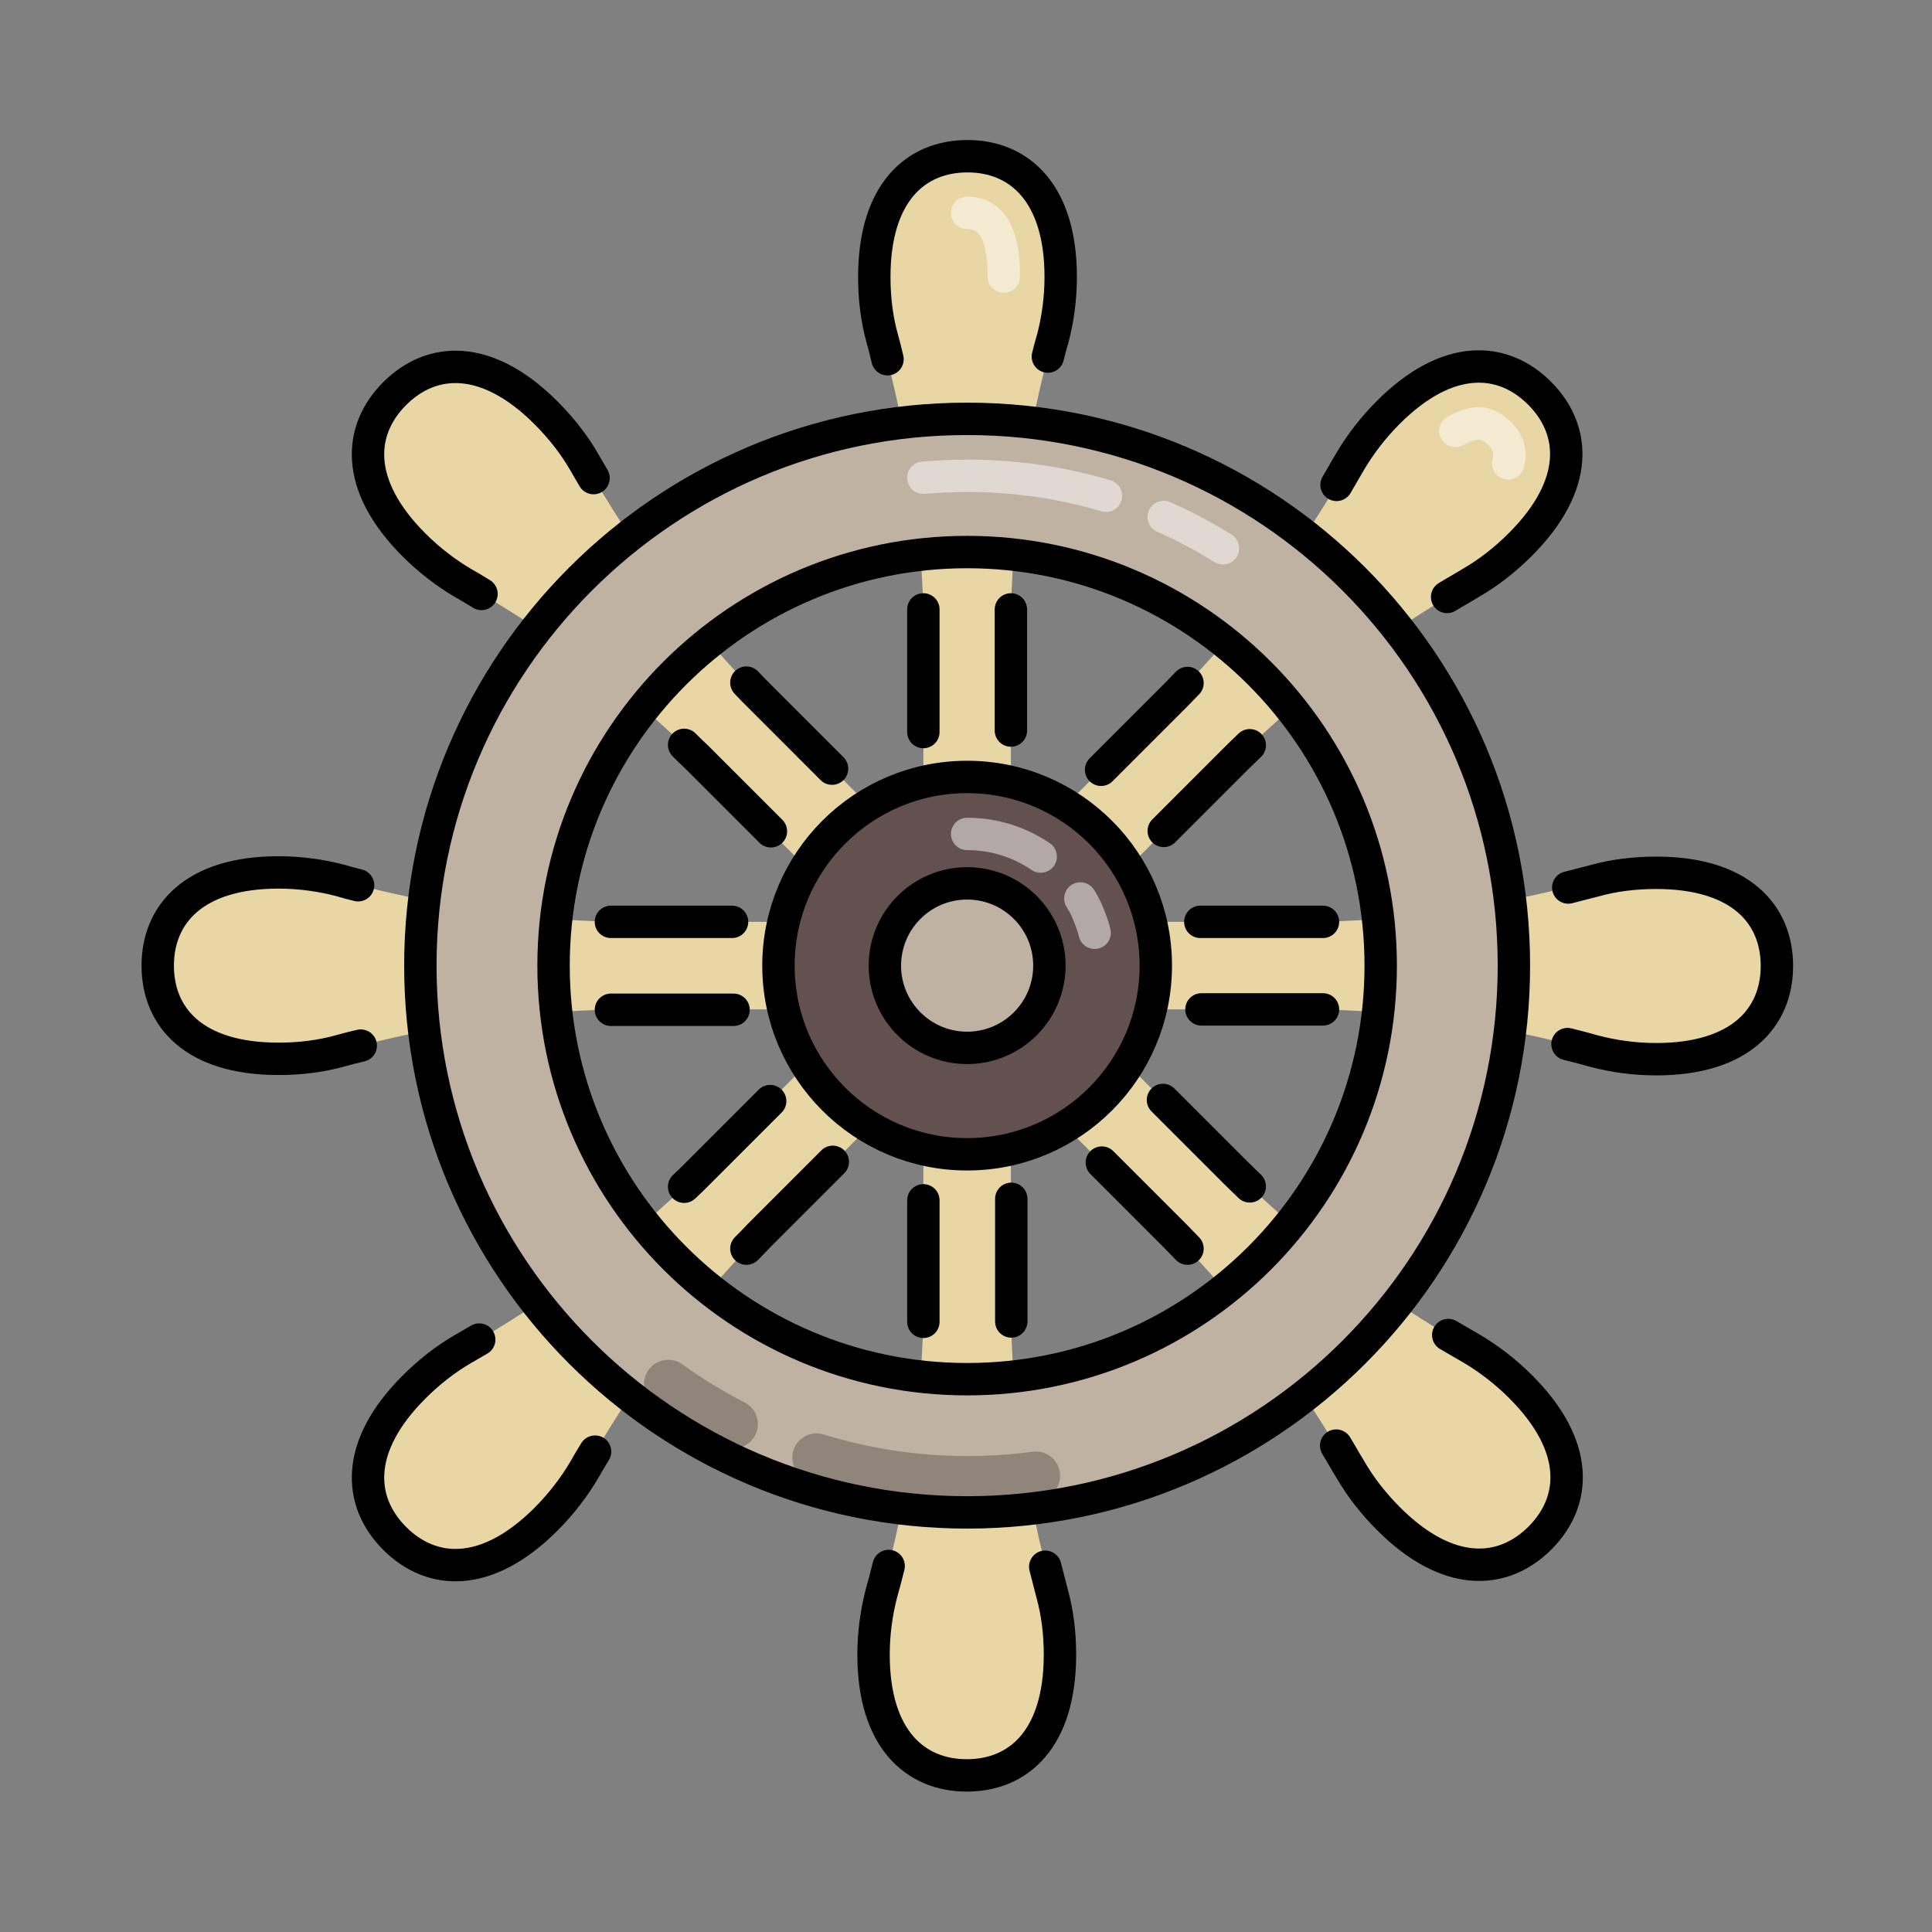
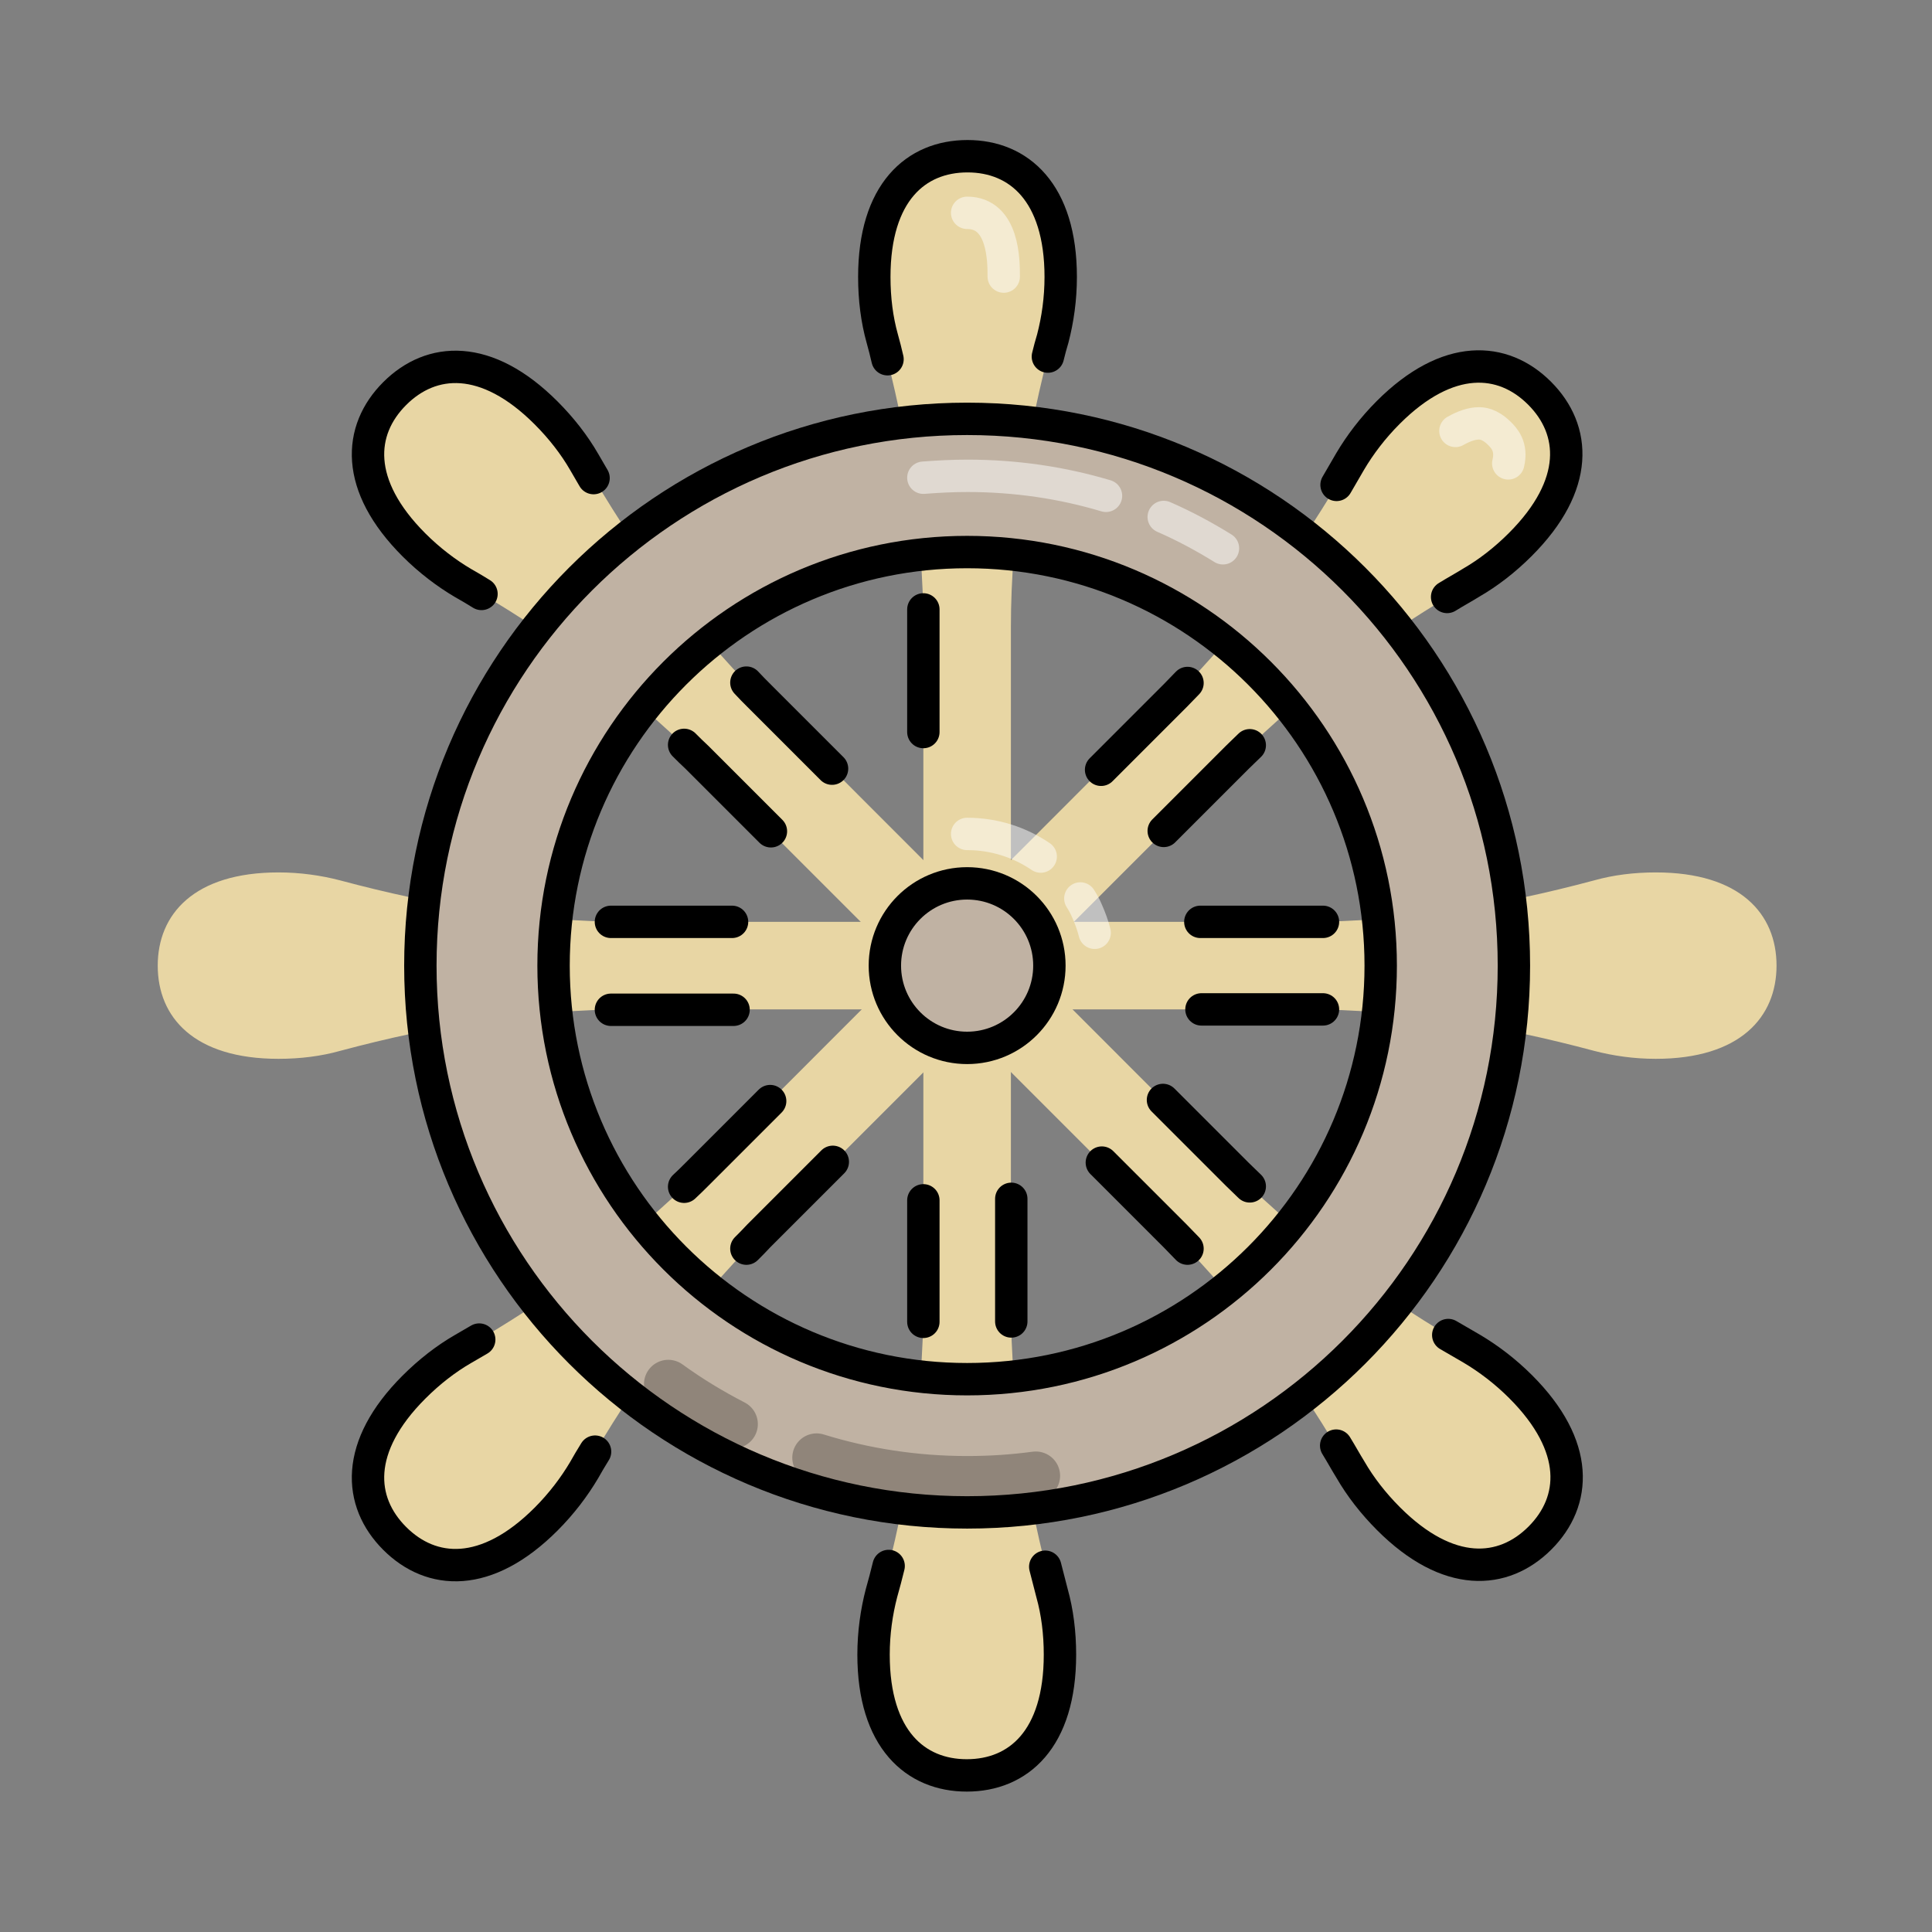
<svg xmlns="http://www.w3.org/2000/svg" id="Layer_1" x="0px" y="0px" viewBox="0 0 512 512" xml:space="preserve">
  <rect x="0" y="0" width="512" height="512" fill="#808080" stroke="none" />
  <g>
    <g>
      <path fill="#E8D6A4" d="M267.9,345.6V166.2c0-25.9,4.3-51.5,11-76.5c1.3-5,2.1-10.5,2.1-16.3c0-22.4-11.1-32-24.7-32   c-13.7,0-24.7,9.6-24.7,32c0,5.8,0.7,11.3,2.1,16.3c6.7,25,11,50.6,11,76.5v179.4c0,25.9-4.3,51.5-11,76.5   c-1.3,5-2.1,10.5-2.1,16.3c0,22.4,11.1,32,24.7,32c13.7,0,24.7-9.6,24.7-32c0-5.8-0.7-11.3-2.1-16.3   C272.2,397.2,267.9,371.5,267.9,345.6z" />
      <path opacity="0.5" fill="none" stroke="#FFFFFF" stroke-width="8.582" stroke-linecap="round" stroke-linejoin="round" stroke-miterlimit="10" d="   M256.3,56.4c9.7,0,9.7,12.8,9.7,16.9" />
-       <path fill="none" stroke="#000000" stroke-width="8.582" stroke-linecap="round" stroke-linejoin="round" stroke-miterlimit="10" d="   M267.9,193.6v-27.4c0-1.6,0-3.1,0-4.7" />
      <path fill="none" stroke="#000000" stroke-width="8.582" stroke-linecap="round" stroke-linejoin="round" stroke-miterlimit="10" d="   M268,350.2c0-1.5,0-3.1,0-4.6v-27.9" />
      <path fill="none" stroke="#000000" stroke-width="8.582" stroke-linecap="round" stroke-linejoin="round" stroke-miterlimit="10" d="   M235.5,415c-0.6,2.4-1.2,4.8-1.9,7.2c-1.3,5-2.1,10.5-2.1,16.3c0,22.4,11.1,32,24.7,32c13.7,0,24.7-9.6,24.7-32   c0-5.8-0.7-11.3-2.1-16.3c-0.6-2.3-1.2-4.6-1.8-7" />
      <path fill="none" stroke="#000000" stroke-width="8.582" stroke-linecap="round" stroke-linejoin="round" stroke-miterlimit="10" d="   M244.7,318.1v27.6c0,1.5,0,3.1,0,4.6" />
      <path fill="none" stroke="#000000" stroke-width="8.582" stroke-linecap="round" stroke-linejoin="round" stroke-miterlimit="10" d="   M244.7,161.5c0,1.6,0,3.1,0,4.7V194" />
      <path fill="none" stroke="#000000" stroke-width="8.582" stroke-linecap="round" stroke-linejoin="round" stroke-miterlimit="10" d="   M277.7,94.5c0.4-1.6,0.8-3.2,1.3-4.8c1.3-5,2.1-10.5,2.1-16.3c0-22.4-11.1-32-24.7-32c-13.7,0-24.7,9.6-24.7,32   c0,5.8,0.7,11.3,2.1,16.3c0.5,1.8,1,3.7,1.4,5.5" />
    </g>
    <g>
      <path fill="#E8D6A4" d="M327.9,311.2L201.1,184.3c-18.3-18.3-33.4-39.5-46.3-61.9c-2.6-4.5-6-8.9-10.1-13   c-15.8-15.8-30.4-14.8-40.1-5.1c-9.7,9.7-10.7,24.3,5.1,40.1c4.1,4.1,8.6,7.5,13,10.1c22.5,12.9,43.6,28,61.9,46.3l126.9,126.9   c18.3,18.3,33.4,39.5,46.3,61.9c2.6,4.5,6,8.9,10.1,13c15.8,15.8,30.4,14.8,40.1,5.1c9.7-9.7,10.7-24.3-5.1-40.1   c-4.1-4.1-8.6-7.5-13-10.1C367.4,344.5,346.3,329.5,327.9,311.2z" />
      <path fill="none" stroke="#000000" stroke-width="8.582" stroke-linecap="round" stroke-linejoin="round" stroke-miterlimit="10" d="   M220.5,203.7l-19.4-19.4c-1.1-1.1-2.2-2.2-3.3-3.4" />
      <path fill="none" stroke="#000000" stroke-width="8.582" stroke-linecap="round" stroke-linejoin="round" stroke-miterlimit="10" d="   M331.2,314.4c-1.1-1.1-2.2-2.1-3.3-3.2l-19.7-19.7" />
      <path fill="none" stroke="#000000" stroke-width="8.582" stroke-linecap="round" stroke-linejoin="round" stroke-miterlimit="10" d="   M354.1,383.1c1.3,2.1,2.5,4.3,3.8,6.4c2.6,4.5,6,8.9,10.1,13c15.8,15.8,30.4,14.8,40.1,5.1c9.7-9.7,10.7-24.3-5.1-40.1   c-4.1-4.1-8.6-7.5-13-10.1c-2.1-1.2-4.1-2.4-6.2-3.6" />
      <path fill="none" stroke="#000000" stroke-width="8.582" stroke-linecap="round" stroke-linejoin="round" stroke-miterlimit="10" d="   M292,308.1l19.5,19.5c1.1,1.1,2.1,2.2,3.2,3.3" />
      <path fill="none" stroke="#000000" stroke-width="8.582" stroke-linecap="round" stroke-linejoin="round" stroke-miterlimit="10" d="   M181.3,197.4c1.1,1.1,2.2,2.2,3.4,3.3l19.6,19.6" />
      <path fill="none" stroke="#000000" stroke-width="8.582" stroke-linecap="round" stroke-linejoin="round" stroke-miterlimit="10" d="   M157.3,126.7c-0.8-1.4-1.7-2.9-2.5-4.3c-2.6-4.5-6-8.9-10.1-13c-15.8-15.8-30.4-14.8-40.1-5.1c-9.7,9.7-10.7,24.3,5.1,40.1   c4.1,4.1,8.6,7.5,13,10.1c1.6,0.9,3.3,1.9,4.9,2.9" />
    </g>
    <g>
      <path fill="#E8D6A4" d="M346,244.3H166.6c-25.9,0-51.5-4.3-76.5-11c-5-1.3-10.5-2.1-16.3-2.1c-22.4,0-32,11.1-32,24.7   c0,13.7,9.6,24.7,32,24.7c5.8,0,11.3-0.7,16.3-2.1c25-6.7,50.6-11,76.5-11H346c25.9,0,51.5,4.3,76.5,11c5,1.3,10.5,2.1,16.3,2.1   c22.4,0,32-11.1,32-24.7c0-13.7-9.6-24.7-32-24.7c-5.8,0-11.3,0.7-16.3,2.1C397.5,240,371.9,244.3,346,244.3z" />
      <path fill="none" stroke="#000000" stroke-width="8.582" stroke-linecap="round" stroke-linejoin="round" stroke-miterlimit="10" d="   M194,244.3h-27.4c-1.6,0-3.1,0-4.7,0" />
      <path fill="none" stroke="#000000" stroke-width="8.582" stroke-linecap="round" stroke-linejoin="round" stroke-miterlimit="10" d="   M350.6,244.3c-1.5,0-3.1,0-4.6,0h-27.9" />
-       <path fill="none" stroke="#000000" stroke-width="8.582" stroke-linecap="round" stroke-linejoin="round" stroke-miterlimit="10" d="   M415.4,276.7c2.4,0.6,4.8,1.2,7.2,1.9c5,1.3,10.5,2.1,16.3,2.1c22.4,0,32-11.1,32-24.7c0-13.7-9.6-24.7-32-24.7   c-5.8,0-11.3,0.7-16.3,2.1c-2.3,0.6-4.6,1.2-7,1.8" />
      <path fill="none" stroke="#000000" stroke-width="8.582" stroke-linecap="round" stroke-linejoin="round" stroke-miterlimit="10" d="   M318.4,267.5H346c1.5,0,3.1,0,4.6,0" />
      <path fill="none" stroke="#000000" stroke-width="8.582" stroke-linecap="round" stroke-linejoin="round" stroke-miterlimit="10" d="   M161.9,267.6c1.6,0,3.1,0,4.7,0h27.8" />
-       <path fill="none" stroke="#000000" stroke-width="8.582" stroke-linecap="round" stroke-linejoin="round" stroke-miterlimit="10" d="   M94.9,234.6c-1.6-0.4-3.2-0.8-4.8-1.3c-5-1.3-10.5-2.1-16.3-2.1c-22.4,0-32,11.1-32,24.7c0,13.7,9.6,24.7,32,24.7   c5.8,0,11.3-0.7,16.3-2.1c1.8-0.5,3.7-1,5.5-1.4" />
    </g>
    <g>
      <path fill="#E8D6A4" d="M311.5,184.3L184.7,311.2c-18.3,18.3-39.5,33.4-61.9,46.3c-4.5,2.6-8.9,6-13,10.1   c-15.8,15.8-14.8,30.4-5.1,40.1c9.7,9.7,24.3,10.7,40.1-5.1c4.1-4.1,7.5-8.6,10.1-13c12.9-22.5,28-43.6,46.3-61.9l126.9-126.9   c18.3-18.3,39.5-33.4,61.9-46.3c4.5-2.6,8.9-6,13-10.1c15.8-15.8,14.8-30.4,5.1-40.1c-9.7-9.7-24.3-10.7-40.1,5.1   c-4.1,4.1-7.5,8.6-10.1,13C344.9,144.8,329.9,166,311.5,184.3z" />
      <path opacity="0.5" fill="none" stroke="#FFFFFF" stroke-width="8.582" stroke-linecap="round" stroke-linejoin="round" stroke-miterlimit="10" d="   M385.7,114.2c2.3-1.3,4.4-2,6.2-2c0.7,0,2.8,0,5.5,2.7c1.1,1.1,3.4,3.4,2.3,7.9" />
      <path fill="none" stroke="#000000" stroke-width="8.582" stroke-linecap="round" stroke-linejoin="round" stroke-miterlimit="10" d="   M204.1,291.8l-19.4,19.4c-1.1,1.1-2.2,2.2-3.4,3.3" />
      <path fill="none" stroke="#000000" stroke-width="8.582" stroke-linecap="round" stroke-linejoin="round" stroke-miterlimit="10" d="   M314.7,181c-1.1,1.1-2.1,2.2-3.2,3.3L291.8,204" />
      <path fill="none" stroke="#000000" stroke-width="8.582" stroke-linecap="round" stroke-linejoin="round" stroke-miterlimit="10" d="   M383.5,158.2c2.1-1.3,4.3-2.5,6.4-3.8c4.5-2.6,8.9-6,13-10.1c15.8-15.8,14.8-30.4,5.1-40.1c-9.7-9.7-24.3-10.7-40.1,5.1   c-4.1,4.1-7.5,8.6-10.1,13c-1.2,2.1-2.4,4.1-3.6,6.2" />
      <path fill="none" stroke="#000000" stroke-width="8.582" stroke-linecap="round" stroke-linejoin="round" stroke-miterlimit="10" d="   M308.4,220.2l19.5-19.5c1.1-1.1,2.2-2.1,3.3-3.2" />
      <path fill="none" stroke="#000000" stroke-width="8.582" stroke-linecap="round" stroke-linejoin="round" stroke-miterlimit="10" d="   M197.8,330.9c1.1-1.1,2.2-2.2,3.3-3.4l19.6-19.6" />
      <path fill="none" stroke="#000000" stroke-width="8.582" stroke-linecap="round" stroke-linejoin="round" stroke-miterlimit="10" d="   M127,355c-1.4,0.8-2.9,1.7-4.3,2.5c-4.5,2.6-8.9,6-13,10.1c-15.8,15.8-14.8,30.4-5.1,40.1c9.7,9.7,24.3,10.7,40.1-5.1   c4.1-4.1,7.5-8.6,10.1-13c0.9-1.6,1.9-3.3,2.9-4.9" />
    </g>
-     <circle fill="#62514F" stroke="#000000" stroke-width="8.582" stroke-linecap="round" stroke-linejoin="round" stroke-miterlimit="10" cx="256.3" cy="255.9" r="50" />
    <path opacity="0.5" fill="none" stroke="#FFFFFF" stroke-width="8.582" stroke-linecap="round" stroke-linejoin="round" stroke-miterlimit="10" d="  M256.3,221c7.2,0,13.9,2.2,19.5,6" />
    <path opacity="0.5" fill="none" stroke="#FFFFFF" stroke-width="8.582" stroke-linecap="round" stroke-linejoin="round" stroke-miterlimit="10" d="  M286.3,238.1c0.7,1.1,1.3,2.2,1.8,3.4c0.8,1.8,1.5,3.7,2,5.7" />
    <path fill="#C0B2A3" stroke="#000000" stroke-width="8.582" stroke-linecap="round" stroke-linejoin="round" stroke-miterlimit="10" d="  M256.3,111c-80,0-144.9,64.9-144.9,144.9s64.9,144.9,144.9,144.9S401.2,336,401.2,255.9S336.3,111,256.3,111z M256.3,365.5  c-60.5,0-109.6-49.1-109.6-109.6c0-60.5,49.1-109.6,109.6-109.6c60.5,0,109.6,49.1,109.6,109.6  C365.9,316.5,316.8,365.5,256.3,365.5z" />
    <path opacity="0.25" fill="none" stroke="#000000" stroke-width="12.873" stroke-linecap="round" stroke-linejoin="round" stroke-miterlimit="10" d="  M274.5,391.1c-6,0.8-12,1.2-18.2,1.2c-13.9,0-27.3-2.1-39.9-6 M194.4,377.4c-6-3.1-11.8-6.6-17.3-10.6" />
    <path opacity="0.5" fill="none" stroke="#FFFFFF" stroke-width="8.582" stroke-linecap="round" stroke-linejoin="round" stroke-miterlimit="10" d="  M244.7,126.6c3.8-0.3,7.7-0.5,11.7-0.5c12.7,0,25,1.8,36.7,5.3 M308.4,137c5.5,2.4,10.7,5.2,15.7,8.3" />
    <circle fill="#C0B2A3" stroke="#000000" stroke-width="8.582" stroke-linecap="round" stroke-linejoin="round" stroke-miterlimit="10" cx="256.3" cy="255.9" r="21.8" />
  </g>
</svg>